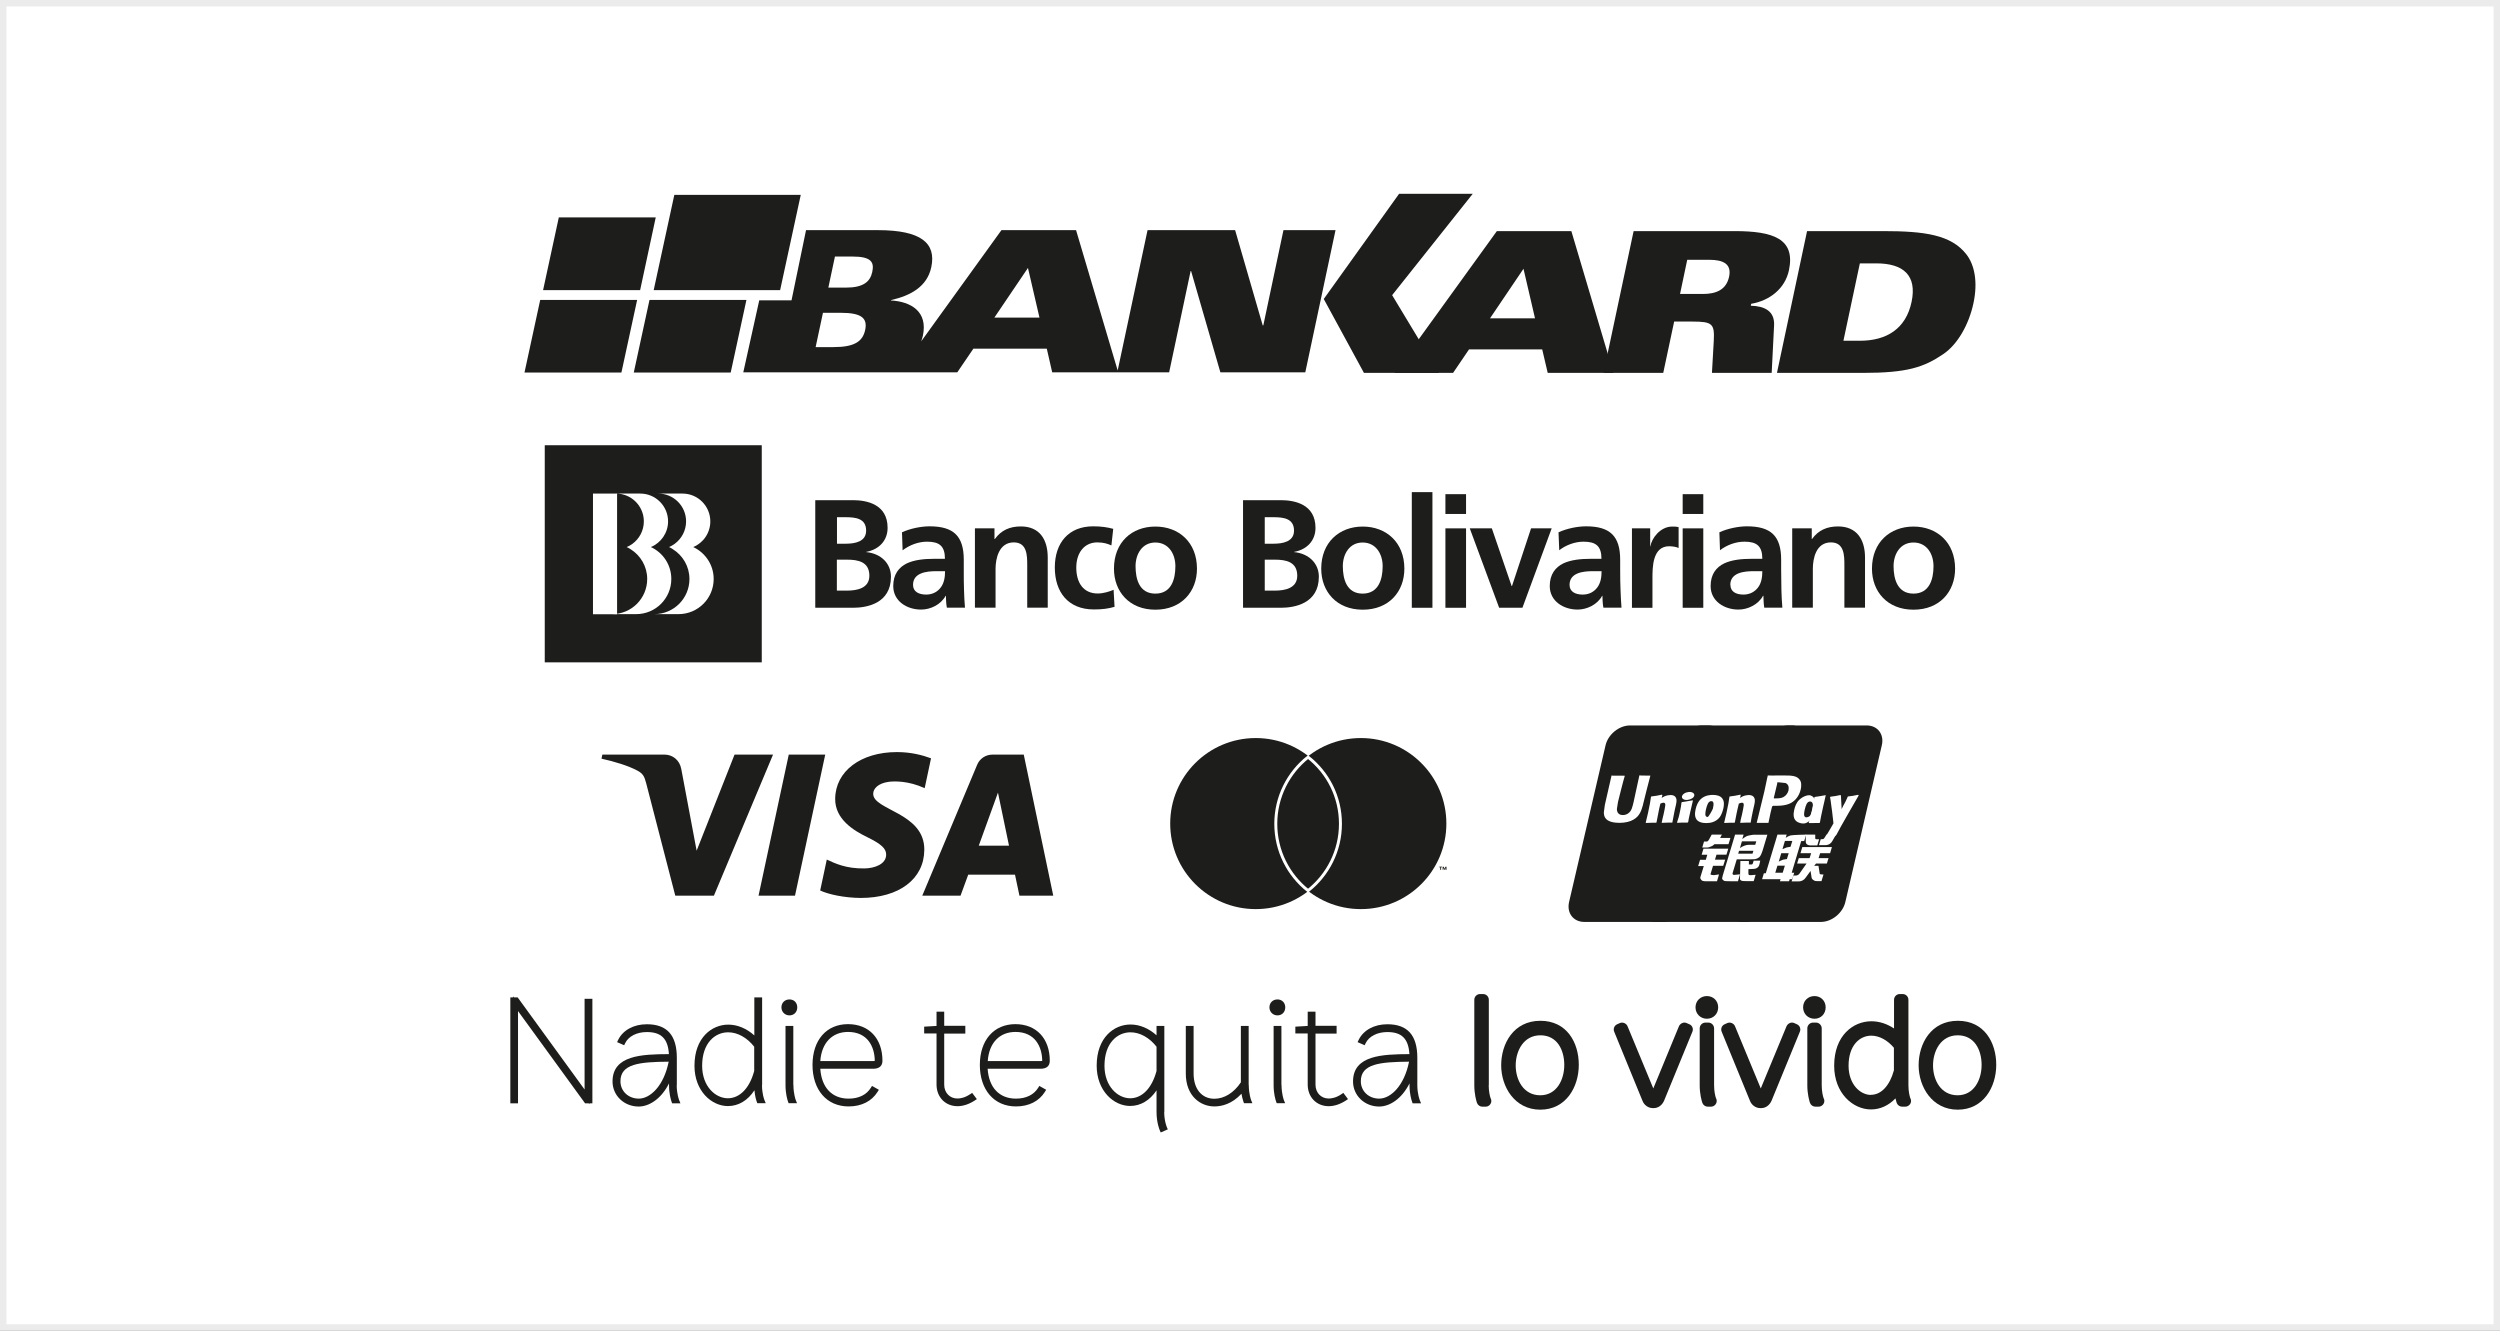
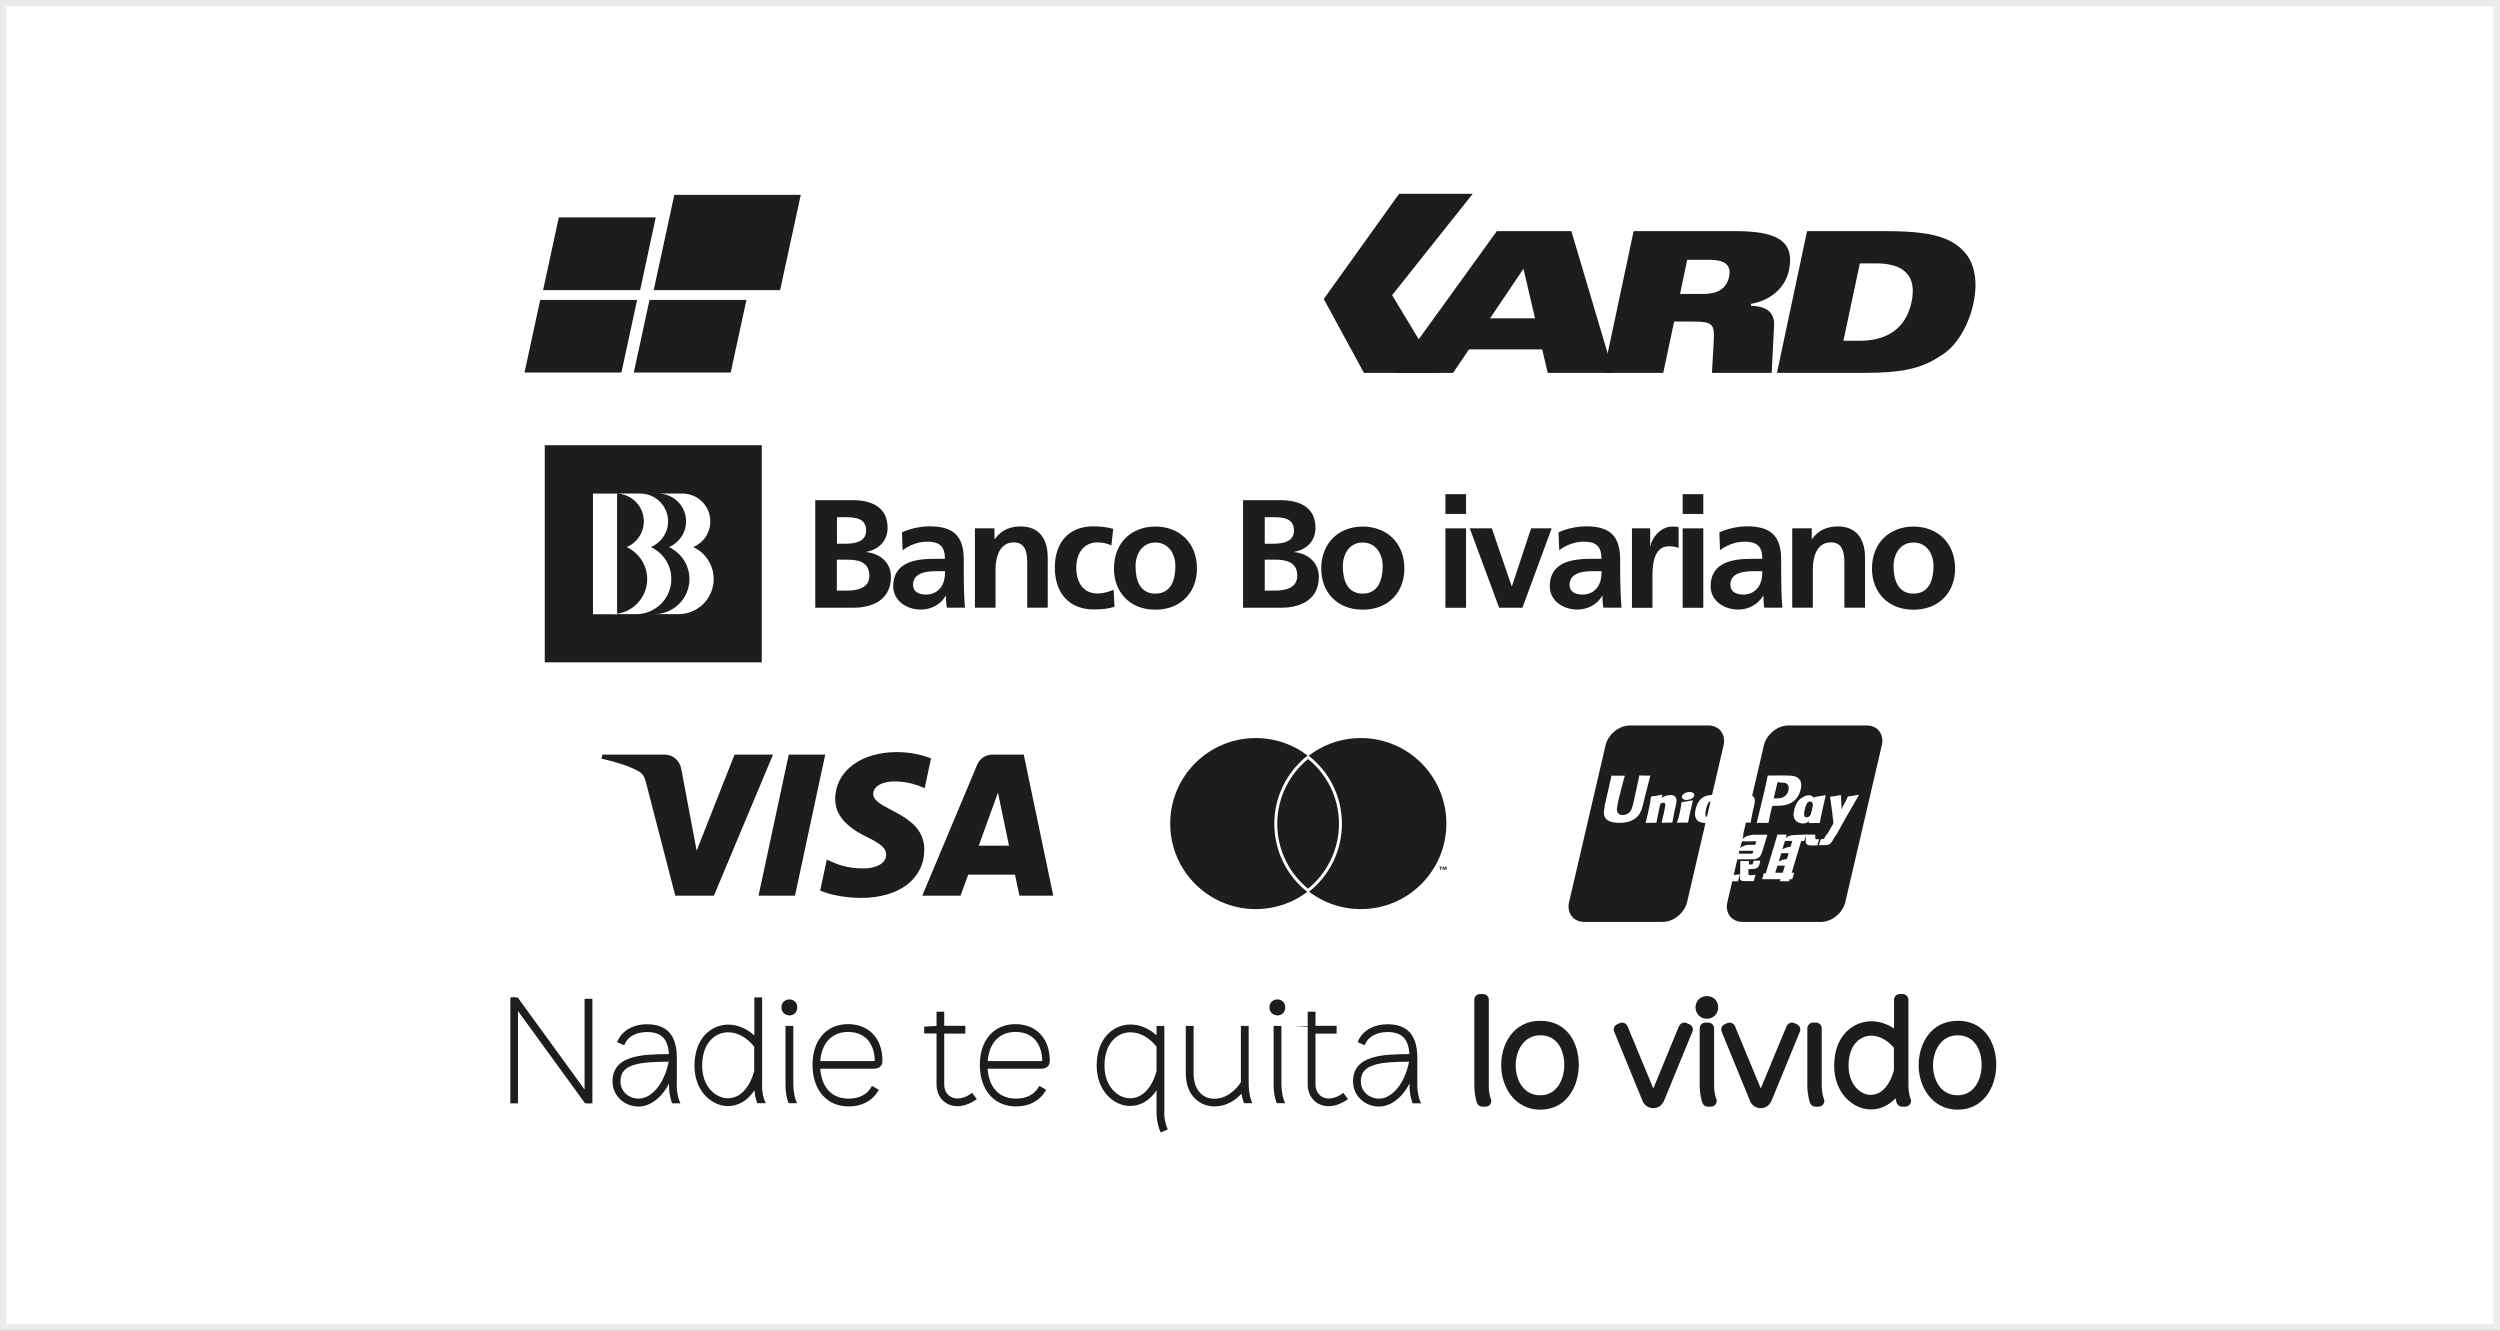
<svg xmlns="http://www.w3.org/2000/svg" width="387" height="206" viewBox="0 0 387 206" fill="none">
  <rect x="0" y="0" width="387" height="206" fill="#808080" stroke="none" />
  <rect x="0.5" y="0.5" width="386" height="205" fill="white" stroke="#EBEBEB" />
  <g clip-path="url(#clip0_588_107564)">
    <path d="M117.92 68.922H84.328V102.532H117.92V68.922Z" fill="#1D1D1B" />
    <path d="M95.525 76.404H91.793V95.085H95.525V76.404Z" fill="white" />
    <path fill-rule="evenodd" clip-rule="evenodd" d="M100.744 84.686C102.304 84.055 103.418 82.495 103.418 80.712C103.418 78.335 101.487 76.404 99.11 76.404H95.359C97.736 76.404 99.667 78.335 99.667 80.712C99.667 82.142 98.961 83.405 97.903 84.185C97.624 84.389 97.327 84.556 97.012 84.686C97.216 84.779 97.42 84.891 97.624 85.02C99.166 85.986 100.187 87.695 100.187 89.626C100.187 92.634 97.754 95.067 94.746 95.067H98.478C101.487 95.067 103.919 92.634 103.919 89.626C103.919 87.434 102.638 85.559 100.763 84.686" fill="white" />
    <path fill-rule="evenodd" clip-rule="evenodd" d="M107.302 84.686C108.861 84.055 109.957 82.495 109.957 80.712C109.957 78.335 108.026 76.404 105.649 76.404H101.898C104.275 76.404 106.206 78.335 106.206 80.712C106.206 82.142 105.5 83.405 104.442 84.185C104.163 84.389 103.866 84.556 103.569 84.686C103.773 84.779 103.978 84.891 104.163 85.02C105.705 85.986 106.726 87.695 106.726 89.626C106.726 92.634 104.293 95.067 101.285 95.067H105.036C108.044 95.067 110.477 92.634 110.477 89.626C110.477 87.434 109.177 85.559 107.32 84.686" fill="white" />
    <path d="M129.546 86.636H131.124C132.814 86.636 134.578 86.952 134.578 89.124C134.578 91.056 132.684 91.427 131.124 91.427H129.546V86.618V86.636ZM129.546 80.063H130.845C132.387 80.063 134.077 80.211 134.077 82.142C134.077 83.869 132.331 84.166 130.92 84.166H129.564V80.063M126.203 94.082H132.034C134.151 94.082 137.92 93.451 137.92 89.273C137.92 87.212 136.379 85.689 134.095 85.466V85.429C136.063 85.076 137.4 83.684 137.4 81.715C137.4 78.057 134.188 77.426 132.034 77.426H126.203V94.082Z" fill="#1D1D1B" />
    <path d="M141.337 90.537C141.337 88.642 143.473 88.419 144.903 88.419H146.295C146.295 89.367 146.147 90.258 145.627 90.945C145.126 91.614 144.346 92.041 143.38 92.041C142.229 92.041 141.337 91.595 141.337 90.537ZM139.722 85.189C140.799 84.371 142.154 83.852 143.51 83.852C145.404 83.852 146.277 84.52 146.277 86.507H144.513C143.176 86.507 141.597 86.637 140.372 87.213C139.165 87.807 138.273 88.884 138.273 90.722C138.273 93.062 140.39 94.362 142.582 94.362C144.049 94.362 145.645 93.6 146.388 92.226H146.425C146.444 92.598 146.444 93.415 146.574 94.065H149.378C149.304 93.118 149.248 92.245 149.229 91.316C149.192 90.406 149.192 89.478 149.192 88.234V86.656C149.192 83.016 147.651 81.475 143.9 81.475C142.544 81.475 140.855 81.827 139.629 82.403L139.722 85.151V85.189Z" fill="#1D1D1B" />
    <path d="M150.918 81.789H153.945V83.442H154C155.003 82.049 156.359 81.492 158.03 81.492C160.945 81.492 162.19 83.535 162.19 86.302V94.064H159.014V87.49C159.014 85.986 158.996 83.962 156.934 83.962C154.632 83.962 154.112 86.469 154.112 88.066V94.064H150.918V81.771V81.789Z" fill="#1D1D1B" />
    <path d="M172.031 84.427C171.456 84.167 170.843 83.963 169.859 83.963C167.872 83.963 166.609 85.541 166.609 87.862C166.609 90.184 167.686 91.873 169.933 91.873C170.843 91.873 171.846 91.539 172.384 91.298L172.533 93.935C171.604 94.213 170.657 94.343 169.339 94.343C165.309 94.343 163.285 91.614 163.285 87.844C163.285 84.074 165.383 81.475 169.227 81.475C170.509 81.475 171.437 81.623 172.328 81.865L172.05 84.39L172.031 84.427Z" fill="#1D1D1B" />
    <path d="M175.784 87.64C175.784 85.801 176.787 83.981 178.848 83.981C180.909 83.981 181.949 85.764 181.949 87.64C181.949 89.701 181.318 91.892 178.848 91.892C176.378 91.892 175.784 89.682 175.784 87.64ZM172.441 88.03C172.441 91.558 174.8 94.38 178.848 94.38C182.896 94.38 185.291 91.576 185.291 88.03C185.291 83.963 182.506 81.512 178.848 81.512C175.19 81.512 172.441 83.963 172.441 88.03Z" fill="#1D1D1B" />
    <path d="M195.783 86.636H197.361C199.033 86.636 200.815 86.952 200.815 89.124C200.815 91.056 198.921 91.427 197.361 91.427H195.783V86.618V86.636ZM195.783 80.063H197.083C198.605 80.063 200.314 80.211 200.314 82.142C200.314 83.869 198.55 84.166 197.138 84.166H195.783V80.063ZM192.44 94.082H198.271C200.37 94.082 204.158 93.451 204.158 89.273C204.158 87.212 202.616 85.689 200.332 85.466V85.429C202.319 85.076 203.638 83.684 203.638 81.715C203.638 78.057 200.425 77.426 198.253 77.426H192.422V94.082H192.44Z" fill="#1D1D1B" />
    <path d="M207.87 87.64C207.87 85.801 208.873 83.981 210.934 83.981C212.995 83.981 214.035 85.764 214.035 87.64C214.035 89.701 213.385 91.892 210.934 91.892C208.483 91.892 207.87 89.682 207.87 87.64ZM204.527 88.03C204.527 91.558 206.886 94.38 210.952 94.38C215.019 94.38 217.396 91.576 217.396 88.03C217.396 83.963 214.592 81.512 210.952 81.512C207.313 81.512 204.527 83.963 204.527 88.03Z" fill="#1D1D1B" />
-     <path d="M221.741 76.182H218.547V94.082H221.741V76.182Z" fill="#1D1D1B" />
    <path d="M223.75 81.79H226.944V94.083H223.75V81.79ZM223.75 76.498H226.944V79.562H223.75V76.498Z" fill="#1D1D1B" />
    <path d="M227.52 81.789H230.936L234 90.721H234.056L237.008 81.789H240.202L235.671 94.082H232.069L227.52 81.789Z" fill="#1D1D1B" />
    <path d="M242.966 90.537C242.966 88.642 245.102 88.419 246.532 88.419H247.924C247.924 89.367 247.776 90.258 247.256 90.945C246.754 91.614 245.993 92.041 245.009 92.041C243.858 92.041 242.966 91.595 242.966 90.537ZM241.351 85.189C242.409 84.371 243.783 83.852 245.139 83.852C247.033 83.852 247.906 84.52 247.906 86.507H246.142C244.805 86.507 243.226 86.637 242.001 87.213C240.794 87.807 239.902 88.884 239.902 90.722C239.902 93.062 242.019 94.362 244.21 94.362C245.659 94.362 247.274 93.6 248.017 92.226H248.054C248.073 92.598 248.073 93.415 248.203 94.065H251.007C250.933 93.118 250.895 92.245 250.858 91.316C250.821 90.406 250.803 89.478 250.803 88.234V86.656C250.803 83.016 249.261 81.475 245.529 81.475C244.173 81.475 242.502 81.827 241.258 82.403L241.369 85.151L241.351 85.189Z" fill="#1D1D1B" />
    <path d="M252.625 81.79H255.448V84.576H255.485C255.633 83.424 256.952 81.512 258.864 81.512C259.161 81.512 259.514 81.512 259.848 81.605V84.836C259.551 84.668 258.976 84.576 258.4 84.557C255.8 84.557 255.8 87.807 255.8 89.571V94.083H252.625V81.79Z" fill="#1D1D1B" />
    <path d="M260.477 81.79H263.67V94.083H260.477V81.79ZM260.477 76.498H263.67V79.562H260.477V76.498Z" fill="#1D1D1B" />
    <path d="M267.85 90.537C267.85 88.642 269.986 88.419 271.415 88.419H272.808C272.808 89.367 272.66 90.258 272.14 90.945C271.638 91.614 270.858 92.041 269.893 92.041C268.741 92.041 267.869 91.595 267.869 90.537M266.235 85.189C267.312 84.371 268.667 83.852 270.041 83.852C271.935 83.852 272.808 84.52 272.808 86.507H271.044C269.707 86.507 268.129 86.637 266.903 87.213C265.677 87.807 264.805 88.884 264.805 90.722C264.805 93.062 266.922 94.362 269.113 94.362C270.561 94.362 272.177 93.6 272.919 92.226H272.975C272.994 92.598 272.994 93.415 273.105 94.065H275.909C275.835 93.118 275.779 92.245 275.761 91.316C275.742 90.406 275.723 89.478 275.723 88.234V86.656C275.723 83.016 274.182 81.475 270.431 81.475C269.076 81.475 267.404 81.827 266.16 82.403L266.253 85.151L266.235 85.189Z" fill="#1D1D1B" />
    <path d="M277.434 81.789H280.46V83.442H280.498C281.5 82.049 282.856 81.492 284.527 81.492C287.442 81.492 288.705 83.535 288.705 86.302V94.064H285.511V87.49C285.511 85.986 285.493 83.962 283.431 83.962C281.11 83.962 280.628 86.469 280.628 88.066V94.064H277.434V81.771V81.789Z" fill="#1D1D1B" />
    <path d="M293.124 87.64C293.124 85.801 294.126 83.981 296.206 83.981C298.286 83.981 299.307 85.764 299.307 87.64C299.307 89.701 298.657 91.892 296.206 91.892C293.755 91.892 293.124 89.682 293.124 87.64ZM289.781 88.03C289.781 91.558 292.14 94.38 296.206 94.38C300.273 94.38 302.65 91.576 302.65 88.03C302.65 83.963 299.846 81.512 296.206 81.512C292.567 81.512 289.781 83.963 289.781 88.03Z" fill="#1D1D1B" />
-     <path d="M198.68 35.627L195.561 50.371H195.468L191.197 35.627H177.641L173.017 57.353L166.574 35.627H155.024L142.601 52.841C142.694 52.544 142.805 52.265 142.861 51.968C143.659 48.198 141.004 46.694 137.921 46.509V46.453C140.985 45.766 143.529 44.355 144.161 41.365C144.959 37.632 142.582 35.627 135.897 35.627H124.774L122.527 46.49H117.532L115.062 57.632H148.19L150.679 53.974H162.043L162.879 57.632H180.984L184.308 41.959H184.382L188.913 57.632H202.06L206.739 35.627H198.68ZM133.929 51.077C133.539 52.897 132.221 53.732 129.008 53.732H126.26L127.393 48.421H130.141C133.353 48.421 134.319 49.238 133.929 51.077ZM135.025 42.108C134.709 43.593 133.65 44.522 130.976 44.522H128.228L129.249 39.712H131.979C134.857 39.712 135.359 40.566 135.025 42.108ZM153.928 49.164L159.128 41.476L160.91 49.164H153.947H153.928Z" fill="#1D1D1B" />
    <path d="M84.07 44.911H99.093L101.507 33.658H86.503L84.07 44.911Z" fill="#1D1D1B" />
    <path fill-rule="evenodd" clip-rule="evenodd" d="M83.624 46.434L81.191 57.668H96.195L98.628 46.434H83.624Z" fill="#1D1D1B" />
    <path d="M113.113 57.668L115.546 46.434H100.542L98.109 57.668H113.113Z" fill="#1D1D1B" />
    <path fill-rule="evenodd" clip-rule="evenodd" d="M101.191 44.912H120.764L123.957 30.168H104.385L101.191 44.912Z" fill="#1D1D1B" />
    <path fill-rule="evenodd" clip-rule="evenodd" d="M227.981 30H216.58L204.918 46.285L211.139 57.724H222.763L215.503 45.691L227.981 30Z" fill="#1D1D1B" />
    <path fill-rule="evenodd" clip-rule="evenodd" d="M230.655 49.275L235.836 41.606L237.619 49.275H230.655ZM215.874 57.724H224.936L227.406 54.085H238.733L239.587 57.724H249.763L243.245 35.775H231.714L215.855 57.724H215.874Z" fill="#1D1D1B" />
    <path fill-rule="evenodd" clip-rule="evenodd" d="M261.184 40.214H264.564C266.811 40.214 268.073 40.882 267.665 42.832C267.219 44.911 265.585 45.506 263.598 45.506H260.07L261.184 40.214ZM248.223 57.724H257.47L259.16 49.777H261.964C265.121 49.777 265.436 50.13 265.288 52.841L265.009 57.724H274.257L274.628 50.371C274.74 48.143 273.143 47.381 271.026 47.325L271.082 47.028C273.923 46.546 276.318 44.707 276.931 41.829C277.952 36.964 274.517 35.775 268.519 35.775H252.884L248.223 57.724Z" fill="#1D1D1B" />
    <path fill-rule="evenodd" clip-rule="evenodd" d="M287.905 40.77H290.449C294.664 40.77 296.781 42.646 295.908 46.75C295.035 50.854 292.101 52.748 287.905 52.748H285.361L287.905 40.77ZM275.055 57.724H288.406C295.184 57.724 297.802 56.87 300.829 54.809C303.076 53.286 304.803 50.167 305.49 46.936C306.195 43.649 305.657 41.012 304.413 39.396C302.055 36.351 297.969 35.775 291.507 35.775H279.734L275.073 57.724H275.055Z" fill="#1D1D1B" />
    <path d="M90.494 168.657L80.133 154.396H79.576L79.446 154.229V154.396H79V170.792H80.188V156.513L90.569 170.792H91.126L91.237 170.941V170.792H91.701V154.618H90.494V168.657Z" fill="#1D1D1B" />
    <path d="M104.773 167.969V163.754C104.773 160.244 103.251 158.555 100.131 158.555C98.088 158.555 96.436 159.465 95.693 160.969L95.526 161.322L96.621 161.804L96.77 161.489C97.29 160.412 98.59 159.762 100.131 159.762C102.359 159.762 103.399 160.783 103.548 163.178C99.37 163.197 94.82 163.346 94.82 167.412C94.82 169.585 96.603 171.293 98.868 171.293C100.428 171.293 102.322 170.179 103.566 167.709V167.988C103.566 169.325 103.845 170.216 103.956 170.55L104.049 170.792H105.331L105.126 170.291C105.126 170.291 104.755 169.343 104.755 167.988M103.511 164.348C102.768 168.099 100.651 170.068 98.887 170.068C97.272 170.068 96.046 168.916 96.046 167.375C96.046 164.683 98.98 164.385 103.511 164.348Z" fill="#1D1D1B" />
    <path d="M117.977 167.971V154.396H116.77V160.283C115.563 159.206 114.17 158.612 112.74 158.612C110.215 158.612 107.504 160.599 107.504 164.981C107.504 168.881 110.141 171.22 112.685 171.22C114.319 171.22 115.767 170.348 116.789 168.769C116.863 169.661 117.049 170.292 117.141 170.533L117.234 170.775H118.534L118.33 170.273C118.293 170.18 117.958 169.326 117.958 167.971M112.685 170.013C110.716 170.013 108.692 168.138 108.692 164.981C108.692 161.416 110.716 159.8 112.722 159.8C114.17 159.8 115.637 160.617 116.751 162.028V165.78C116.046 168.435 114.523 170.013 112.666 170.013" fill="#1D1D1B" />
    <path d="M122.805 167.971V158.816H121.598V167.971C121.598 169.308 121.876 170.218 121.988 170.534L122.08 170.775H123.38L123.176 170.274C123.176 170.274 122.823 169.327 122.823 167.971" fill="#1D1D1B" />
    <path d="M122.209 154.711C121.485 154.711 120.965 155.231 120.965 155.937C120.965 156.642 121.503 157.181 122.209 157.181C122.915 157.181 123.416 156.661 123.416 155.937C123.416 155.212 122.915 154.711 122.209 154.711Z" fill="#1D1D1B" />
    <path d="M131.274 158.537C127.931 158.537 125.777 161.007 125.777 164.851C125.777 168.695 127.969 171.276 131.367 171.276C133.354 171.276 134.932 170.477 135.842 169.029L136.046 168.695L134.988 168.1L134.802 168.397C134.134 169.474 132.927 170.069 131.367 170.069C128.786 170.069 127.17 168.342 126.984 165.445H135.155C136.102 165.445 136.603 165.018 136.603 164.201C136.603 160.765 134.524 158.537 131.274 158.537ZM131.274 159.744C134.319 159.744 135.396 162.047 135.415 164.219C135.415 164.219 135.359 164.256 135.155 164.256H126.984C127.17 161.471 128.804 159.744 131.274 159.744Z" fill="#1D1D1B" />
    <path d="M150.175 169.381C149.358 169.938 148.652 170.05 148.206 170.05C147.018 170.05 146.164 169.14 146.164 167.914V160.004H149.432V158.797H146.164V156.605H144.975V158.815L143.062 158.927V159.985H144.975V167.896C144.975 169.827 146.331 171.238 148.225 171.238C149.079 171.238 149.989 170.941 150.88 170.365L151.214 170.143L150.49 169.177L150.193 169.381H150.175Z" fill="#1D1D1B" />
    <path d="M157.195 158.537C153.852 158.537 151.68 161.007 151.68 164.851C151.68 168.695 153.871 171.276 157.269 171.276C159.256 171.276 160.834 170.477 161.744 169.029L161.949 168.695L160.89 168.1L160.704 168.397C160.036 169.474 158.829 170.069 157.269 170.069C154.688 170.069 153.072 168.342 152.887 165.445H161.057C162.023 165.445 162.506 165.018 162.506 164.201C162.506 160.765 160.426 158.537 157.176 158.537M157.195 159.744C160.24 159.744 161.317 162.047 161.336 164.219C161.336 164.219 161.28 164.256 161.076 164.256H152.905C153.091 161.471 154.706 159.744 157.195 159.744Z" fill="#1D1D1B" />
    <path d="M180.239 172.149V158.817H179.032V160.265C177.825 159.188 176.432 158.594 175.002 158.594C172.477 158.594 169.766 160.581 169.766 164.963C169.766 168.863 172.402 171.202 174.946 171.202C176.562 171.202 177.992 170.348 179.032 168.788V172.131C179.032 173.802 179.515 174.935 179.533 174.972L179.682 175.306L180.777 174.823L180.629 174.489C180.629 174.489 180.22 173.542 180.22 172.131M174.965 170.014C172.997 170.014 170.973 168.138 170.973 164.982C170.973 161.416 172.997 159.801 175.002 159.801C176.451 159.801 177.918 160.618 179.032 162.029V165.78C178.326 168.436 176.803 170.014 174.946 170.014" fill="#1D1D1B" />
    <path d="M193.293 167.971V158.816H192.086V167.544C191.009 169.16 189.523 170.088 187.982 170.088C186.032 170.088 184.77 168.565 184.77 166.188V158.816H183.562V166.188C183.562 169.679 185.847 171.276 187.982 171.276C189.115 171.276 190.712 170.905 192.179 169.308C192.253 169.735 192.346 170.144 192.476 170.515L192.569 170.775H193.868L193.664 170.274C193.664 170.274 193.311 169.327 193.311 167.971" fill="#1D1D1B" />
    <path d="M197.752 154.711C197.028 154.711 196.508 155.231 196.508 155.937C196.508 156.642 197.046 157.181 197.752 157.181C198.458 157.181 198.959 156.661 198.959 155.937C198.959 155.212 198.439 154.711 197.752 154.711Z" fill="#1D1D1B" />
    <path d="M198.363 167.971V158.816H197.156V167.971C197.156 169.308 197.435 170.218 197.546 170.534L197.639 170.775H198.939L198.735 170.274C198.735 170.274 198.382 169.327 198.382 167.971" fill="#1D1D1B" />
-     <path d="M207.65 169.381C206.833 169.938 206.127 170.05 205.682 170.05C204.493 170.05 203.639 169.14 203.639 167.914V160.004H206.907V158.797H203.639V156.605H202.432V158.815L200.52 158.927V159.985H202.432V167.896C202.432 169.827 203.788 171.238 205.682 171.238C206.536 171.238 207.446 170.941 208.337 170.365L208.671 170.143L207.947 169.177L207.65 169.381Z" fill="#1D1D1B" />
+     <path d="M207.65 169.381C206.833 169.938 206.127 170.05 205.682 170.05C204.493 170.05 203.639 169.14 203.639 167.914V160.004H206.907V158.797H203.639V156.605H202.432V158.815L200.52 158.927H202.432V167.896C202.432 169.827 203.788 171.238 205.682 171.238C206.536 171.238 207.446 170.941 208.337 170.365L208.671 170.143L207.947 169.177L207.65 169.381Z" fill="#1D1D1B" />
    <path d="M219.402 167.969V163.754C219.402 160.244 217.88 158.555 214.76 158.555C212.717 158.555 211.065 159.465 210.322 160.969L210.155 161.322L211.25 161.804L211.399 161.489C211.919 160.412 213.219 159.762 214.76 159.762C216.988 159.762 218.028 160.783 218.177 163.178C213.999 163.197 209.449 163.346 209.449 167.412C209.449 169.585 211.232 171.293 213.497 171.293C215.057 171.293 216.951 170.179 218.195 167.709V167.988C218.195 169.325 218.474 170.216 218.585 170.55L218.678 170.792H219.978L219.774 170.291C219.774 170.291 219.402 169.343 219.402 167.988M218.121 164.348C217.378 168.099 215.261 170.068 213.497 170.068C211.882 170.068 210.656 168.916 210.656 167.375C210.656 164.683 213.59 164.385 218.121 164.348Z" fill="#1D1D1B" />
    <path d="M230.47 167.971V154.768C230.47 154.267 230.061 153.877 229.578 153.877H229.114C228.631 153.877 228.223 154.267 228.223 154.768V167.971C228.223 169.382 228.52 170.367 228.631 170.719C228.761 171.072 229.095 171.314 229.467 171.314H229.968C230.47 171.314 230.86 170.905 230.86 170.422C230.86 170.255 230.804 170.088 230.73 169.958C230.637 169.679 230.451 168.974 230.451 167.99" fill="#1D1D1B" />
    <path d="M238.455 158.018C234.277 158.018 232.383 161.583 232.383 164.907C232.383 168.231 234.463 171.777 238.436 171.777C242.41 171.777 244.397 168.286 244.397 164.833C244.397 161.379 242.54 158.018 238.455 158.018ZM238.436 169.549C235.818 169.549 234.63 167.154 234.63 164.925C234.63 162.697 235.837 160.264 238.455 160.264C241.073 160.264 242.15 162.567 242.15 164.851C242.15 167.135 240.98 169.549 238.436 169.549Z" fill="#1D1D1B" />
    <path d="M261.501 158.555L261.093 158.37C260.87 158.277 260.629 158.258 260.406 158.37C260.183 158.463 260.016 158.63 259.905 158.853L255.931 168.49L251.938 158.853C251.845 158.63 251.66 158.463 251.437 158.37C251.214 158.277 250.954 158.277 250.75 158.37L250.341 158.555C249.896 158.741 249.691 159.261 249.877 159.707L254.241 170.366C254.501 171.071 255.151 171.535 255.856 171.535H256.005C256.673 171.535 257.286 171.108 257.602 170.384L261.984 159.707C262.17 159.261 261.966 158.741 261.52 158.555" fill="#1D1D1B" />
    <path d="M265.342 167.97V159.186C265.342 158.703 264.933 158.295 264.45 158.295H264.005C263.522 158.295 263.113 158.703 263.113 159.186V167.97C263.113 169.381 263.41 170.365 263.522 170.718C263.652 171.071 263.986 171.312 264.357 171.312H264.859C265.342 171.312 265.75 170.904 265.75 170.421C265.75 170.254 265.694 170.086 265.62 169.956C265.527 169.678 265.342 168.972 265.342 167.988" fill="#1D1D1B" />
    <path d="M264.229 154.191C263.226 154.191 262.465 154.934 262.465 155.937C262.465 156.94 263.226 157.701 264.229 157.701C265.232 157.701 265.974 156.94 265.974 155.937C265.974 154.934 265.232 154.191 264.229 154.191Z" fill="#1D1D1B" />
    <path d="M278.157 158.555L277.748 158.37C277.525 158.277 277.284 158.258 277.061 158.37C276.838 158.463 276.671 158.63 276.56 158.853L272.567 168.49L268.575 158.853C268.482 158.63 268.296 158.463 268.074 158.37C267.851 158.277 267.591 158.277 267.387 158.37L266.978 158.555C266.532 158.741 266.328 159.261 266.514 159.707L270.878 170.366C271.138 171.071 271.787 171.535 272.493 171.535H272.642C273.31 171.535 273.923 171.108 274.239 170.384L278.621 159.707C278.807 159.261 278.602 158.741 278.157 158.555Z" fill="#1D1D1B" />
    <path d="M282.002 167.97V159.186C282.002 158.703 281.593 158.295 281.11 158.295H280.665C280.182 158.295 279.773 158.703 279.773 159.186V167.97C279.773 169.381 280.071 170.365 280.182 170.718C280.312 171.071 280.646 171.312 281.018 171.312H281.519C282.002 171.312 282.41 170.904 282.41 170.421C282.41 170.254 282.355 170.086 282.28 169.956C282.187 169.678 282.002 168.972 282.002 167.988" fill="#1D1D1B" />
-     <path d="M280.885 154.191C279.882 154.191 279.121 154.934 279.121 155.937C279.121 156.94 279.882 157.701 280.885 157.701C281.888 157.701 282.612 156.94 282.612 155.937C282.612 154.934 281.869 154.191 280.885 154.191Z" fill="#1D1D1B" />
    <path d="M295.424 167.971V154.768C295.424 154.267 295.016 153.877 294.533 153.877H294.087C293.586 153.877 293.196 154.285 293.196 154.768V159.206C292.1 158.482 290.912 158.092 289.686 158.092C286.919 158.092 283.93 160.246 283.93 164.981C283.93 169.215 286.827 171.741 289.63 171.741C291.06 171.741 292.36 171.128 293.419 170.032C293.493 170.348 293.567 170.571 293.604 170.719C293.734 171.072 294.069 171.314 294.44 171.314H294.923C295.406 171.314 295.833 170.924 295.833 170.422C295.833 170.255 295.777 170.088 295.703 169.958C295.61 169.679 295.424 168.974 295.424 167.99M289.63 169.494C287.922 169.494 286.158 167.804 286.158 164.981C286.158 161.769 287.922 160.321 289.668 160.321C290.912 160.321 292.174 161.008 293.177 162.196V165.687C292.527 168.064 291.209 169.475 289.63 169.475" fill="#1D1D1B" />
    <path d="M303.076 158.018C298.898 158.018 297.004 161.583 297.004 164.907C297.004 168.231 299.084 171.777 303.058 171.777C307.031 171.777 309.018 168.286 309.018 164.833C309.018 161.379 307.161 158.018 303.076 158.018ZM303.039 169.549C300.421 169.549 299.232 167.154 299.232 164.925C299.232 162.697 300.439 160.264 303.058 160.264C305.676 160.264 306.753 162.567 306.753 164.851C306.753 167.135 305.583 169.549 303.039 169.549Z" fill="#1D1D1B" />
    <path d="M119.667 116.812L110.513 138.649H104.533L100.021 121.213C99.743 120.136 99.501 119.746 98.684 119.3C97.329 118.557 95.082 117.87 93.113 117.443L93.243 116.812H102.862C104.088 116.812 105.202 117.629 105.462 119.04L107.839 131.686L113.707 116.812H119.649H119.667ZM143.083 131.519C143.102 125.762 135.117 125.428 135.173 122.865C135.173 122.086 135.934 121.25 137.568 121.027C138.385 120.916 140.614 120.841 143.139 122.011L144.123 117.387C142.768 116.886 141.022 116.422 138.831 116.422C133.242 116.422 129.324 119.393 129.286 123.645C129.249 126.784 132.09 128.548 134.244 129.588C136.436 130.665 137.178 131.352 137.178 132.299C137.178 133.766 135.414 134.416 133.799 134.434C130.958 134.471 129.305 133.673 127.987 133.06L126.965 137.851C128.284 138.464 130.716 138.984 133.242 139.002C139.184 139.002 143.065 136.068 143.083 131.537M157.827 138.649H163.045L158.477 116.812H153.649C152.572 116.812 151.644 117.443 151.254 118.409L142.768 138.649H148.691L149.88 135.4H157.122L157.809 138.649H157.827ZM151.514 130.906L154.485 122.698L156.193 130.906H151.514ZM127.745 116.812L123.066 138.649H117.421L122.1 116.812H127.745Z" fill="#1D1D1B" />
    <path d="M288.983 112.299H252.328C250.638 112.299 248.929 113.673 248.539 115.381L242.894 139.633C242.504 141.323 243.544 142.715 245.253 142.715H281.89C283.598 142.715 285.288 141.341 285.678 139.633L291.323 115.381C291.713 113.692 290.673 112.299 288.983 112.299Z" fill="white" />
    <path d="M288.983 112.299H252.328C250.638 112.299 248.929 113.673 248.539 115.381L242.894 139.633C242.504 141.323 243.544 142.715 245.253 142.715H281.89C283.598 142.715 285.288 141.341 285.678 139.633L291.323 115.381C291.713 113.692 290.673 112.299 288.983 112.299Z" stroke="white" stroke-width="1.78" />
    <path d="M252.327 112.299H264.452C266.142 112.299 267.201 113.673 266.811 115.381L261.166 139.633C260.757 141.323 259.067 142.715 257.377 142.715H245.252C243.562 142.715 242.503 141.341 242.893 139.633L248.538 115.381C248.928 113.692 250.618 112.299 252.327 112.299Z" fill="#1D1D1B" />
-     <path d="M263.448 112.299H277.393C279.083 112.299 278.322 113.673 277.932 115.381L272.287 139.633C271.897 141.323 272.008 142.715 270.318 142.715H256.373C254.683 142.715 253.625 141.341 254.033 139.633L259.678 115.381C260.087 113.692 261.776 112.299 263.466 112.299" fill="#1D1D1B" />
    <path d="M276.837 112.299H288.963C290.653 112.299 291.711 113.673 291.303 115.381L285.658 139.633C285.268 141.323 283.578 142.715 281.87 142.715H269.744C268.054 142.715 266.996 141.341 267.404 139.633L273.049 115.381C273.439 113.692 275.148 112.299 276.837 112.299Z" fill="#1D1D1B" />
    <path fill-rule="evenodd" clip-rule="evenodd" d="M274.812 135.102H275.963L276.298 134.007H275.146L274.812 135.102ZM275.741 132.076L275.351 133.375C275.351 133.375 275.778 133.153 276.019 133.078C276.242 133.023 276.613 132.985 276.613 132.985L276.892 132.076H275.759H275.741ZM276.298 130.2L275.926 131.444C275.926 131.444 276.353 131.258 276.576 131.184C276.818 131.128 277.17 131.091 277.17 131.091L277.449 130.181H276.316L276.298 130.2ZM278.823 130.2L277.356 135.102H277.746L277.43 136.105H277.04L276.948 136.421H275.536L275.629 136.105H272.77L273.048 135.177H273.345L274.849 130.2L275.146 129.197H276.576L276.428 129.699C276.428 129.699 276.818 129.42 277.17 129.327C277.523 129.234 279.603 129.197 279.603 129.197L279.287 130.2H278.805H278.823Z" fill="white" />
    <path d="M279.477 129.197H280.999V129.773C280.999 129.866 281.092 129.921 281.278 129.921H281.593L281.315 130.869H280.498C279.774 130.924 279.514 130.609 279.532 130.274V129.216L279.477 129.197Z" fill="white" />
-     <path d="M279.661 133.673H278.194L278.454 132.837H280.125L280.367 132.076H278.714L278.993 131.129H283.579L283.301 132.076H281.759L281.518 132.837H283.059L282.799 133.673H281.128L280.831 134.026H281.499L281.667 135.084C281.667 135.196 281.685 135.251 281.722 135.307C281.759 135.344 281.964 135.363 282.075 135.363H282.279L281.964 136.403H281.444C281.444 136.403 281.239 136.403 281.091 136.384C280.924 136.384 280.812 136.273 280.719 136.235C280.627 136.18 280.478 136.068 280.441 135.883L280.274 134.824L279.512 135.864C279.271 136.198 278.955 136.44 278.398 136.44H277.34L277.618 135.53H278.027C278.138 135.53 278.25 135.493 278.324 135.437C278.398 135.4 278.473 135.363 278.547 135.251L279.642 133.691L279.661 133.673Z" fill="white" />
    <path d="M263.673 131.369H267.536L267.257 132.298H265.716L265.475 133.078H267.053L266.756 134.025H265.178L264.788 135.306C264.751 135.436 265.159 135.473 265.308 135.473L266.106 135.362L265.79 136.42H264.008C263.859 136.42 263.766 136.401 263.599 136.364C263.451 136.327 263.395 136.253 263.321 136.16C263.265 136.049 263.154 135.974 263.228 135.752L263.748 134.062H262.875L263.172 133.096H264.063L264.286 132.316H263.414L263.692 131.388L263.673 131.369Z" fill="white" />
    <path d="M266.289 129.717H267.868L267.571 130.683H265.398L265.157 130.887C265.064 130.98 265.027 130.943 264.897 131.017C264.767 131.073 264.507 131.203 264.191 131.203H263.504L263.782 130.274H263.987C264.154 130.274 264.284 130.274 264.34 130.219C264.414 130.181 264.488 130.07 264.581 129.921L264.971 129.197H266.549L266.271 129.717H266.289Z" fill="white" />
    <path fill-rule="evenodd" clip-rule="evenodd" d="M269.316 131.314C269.316 131.314 269.743 130.924 270.486 130.794C270.653 130.757 271.711 130.776 271.711 130.776L271.878 130.237H269.65L269.334 131.314H269.316ZM271.414 131.704H269.204L269.074 132.15H270.987C271.21 132.131 271.265 132.15 271.284 132.15L271.433 131.704H271.414ZM268.554 129.197H269.91L269.706 129.884C269.706 129.884 270.133 129.55 270.43 129.42C270.727 129.309 271.414 129.216 271.414 129.216H273.587L272.844 131.686C272.714 132.113 272.565 132.391 272.491 132.503C272.417 132.633 272.305 132.744 272.12 132.837C271.934 132.93 271.767 132.985 271.618 133.004C271.47 133.004 271.247 133.004 270.95 133.023H268.851L268.257 134.991C268.201 135.195 268.164 135.288 268.22 135.325C268.257 135.381 268.313 135.437 268.424 135.437L269.353 135.344L269.037 136.421H267.997C267.663 136.421 267.422 136.421 267.254 136.402C267.106 136.402 266.939 136.402 266.827 136.309C266.735 136.216 266.586 136.124 266.586 135.994C266.586 135.882 266.642 135.715 266.697 135.474L268.591 129.197H268.554Z" fill="white" />
    <path d="M272.492 133.209L272.362 133.803C272.306 133.989 272.269 134.119 272.12 134.249C271.972 134.379 271.786 134.509 271.396 134.509L270.653 134.546V135.214C270.653 135.4 270.691 135.382 270.728 135.419C270.765 135.456 270.783 135.456 270.821 135.474H271.062L271.768 135.419L271.471 136.403H270.635C270.059 136.403 269.632 136.403 269.502 136.291C269.354 136.199 269.335 136.087 269.354 135.902L269.409 133.283H270.728V133.822H271.025C271.136 133.822 271.211 133.822 271.248 133.785C271.285 133.747 271.322 133.71 271.341 133.655L271.471 133.228H272.51L272.492 133.209Z" fill="white" />
    <path d="M253.774 120.042C253.718 120.265 252.883 124.146 252.883 124.146C252.697 124.926 252.567 125.501 252.121 125.854C251.861 126.058 251.564 126.17 251.23 126.17C250.673 126.17 250.357 125.891 250.301 125.371V125.186L250.469 124.127C250.469 124.127 251.341 120.599 251.508 120.135C251.508 120.098 251.508 120.098 251.508 120.079C249.781 120.079 249.484 120.079 249.466 120.042C249.466 120.079 249.41 120.302 249.41 120.302L248.5 124.294L248.426 124.629L248.277 125.743C248.277 126.077 248.333 126.337 248.463 126.56C248.872 127.284 250.041 127.377 250.71 127.377C251.564 127.377 252.363 127.191 252.901 126.857C253.848 126.3 254.09 125.427 254.312 124.666L254.405 124.276C254.405 124.276 255.315 120.599 255.464 120.116C255.464 120.079 255.464 120.079 255.464 120.061C254.22 120.061 253.848 120.061 253.737 120.023" fill="white" />
    <path d="M258.806 127.34C258.193 127.34 257.989 127.34 257.265 127.377L257.228 127.322C257.302 127.062 257.358 126.783 257.413 126.505L257.506 126.133C257.636 125.558 257.766 124.889 257.785 124.685C257.785 124.574 257.84 124.258 257.488 124.258C257.339 124.258 257.19 124.332 257.023 124.406C256.93 124.722 256.763 125.576 256.689 125.966C256.522 126.802 256.503 126.895 256.429 127.303L256.373 127.359C255.742 127.359 255.519 127.359 254.795 127.396L254.758 127.34C254.888 126.839 254.999 126.356 255.111 125.855C255.408 124.518 255.482 123.998 255.575 123.329L255.631 123.292C256.336 123.199 256.503 123.181 257.265 123.014L257.339 123.088L257.228 123.515C257.358 123.441 257.488 123.366 257.617 123.292C257.97 123.125 258.379 123.069 258.602 123.069C258.936 123.069 259.307 123.162 259.456 123.552C259.604 123.886 259.512 124.314 259.307 125.149L259.214 125.576C259.029 126.505 258.992 126.672 258.88 127.322L258.806 127.377V127.34Z" fill="white" />
    <path d="M261.277 127.341C260.905 127.341 260.664 127.341 260.441 127.341C260.218 127.341 259.995 127.341 259.643 127.378V127.341L259.605 127.322C259.698 126.969 259.754 126.839 259.791 126.709C259.847 126.579 259.884 126.449 259.958 126.096C260.07 125.632 260.125 125.298 260.181 125.019C260.237 124.741 260.255 124.5 260.293 124.221H260.33L260.348 124.165C260.72 124.11 260.942 124.091 261.184 124.035C261.425 123.998 261.667 123.961 262.038 123.887V123.924L262.057 123.961C261.982 124.24 261.908 124.537 261.852 124.834C261.778 125.131 261.722 125.409 261.648 125.707C261.518 126.319 261.462 126.542 261.425 126.709C261.388 126.858 261.388 126.951 261.332 127.266H261.295L261.258 127.322L261.277 127.341Z" fill="white" />
    <path d="M265.156 125.168C265.119 125.316 264.506 126.468 264.339 126.468C264.284 126.468 263.986 126.468 263.986 126.022C263.986 125.799 264.024 125.576 264.079 125.316C264.246 124.611 264.432 124.016 264.915 124.016C265.305 124.016 265.323 124.462 265.156 125.168ZM266.753 125.242C266.976 124.295 266.809 123.868 266.605 123.589C266.289 123.181 265.732 123.051 265.138 123.051C264.785 123.051 263.949 123.088 263.299 123.682C262.835 124.109 262.612 124.703 262.482 125.261C262.352 125.836 262.204 126.876 263.151 127.247C263.448 127.377 263.856 127.415 264.135 127.415C264.822 127.415 265.546 127.229 266.085 126.653C266.512 126.189 266.679 125.502 266.753 125.223" fill="white" />
    <path d="M281.667 127.396C280.925 127.396 280.72 127.396 280.033 127.415L279.996 127.359C280.182 126.653 280.367 125.966 280.535 125.242C280.757 124.332 280.795 123.942 280.869 123.404L280.925 123.366C281.667 123.255 281.853 123.236 282.614 123.088V123.144C282.503 123.719 282.354 124.295 282.224 124.871C281.946 126.078 281.834 126.69 281.723 127.322L281.667 127.377V127.396Z" fill="white" />
    <path d="M280.571 125.26C280.533 125.408 280.403 126.003 280.218 126.244C280.088 126.43 279.791 126.523 279.623 126.523C279.568 126.523 279.289 126.523 279.271 126.077C279.271 125.854 279.308 125.631 279.364 125.371C279.531 124.666 279.716 124.071 280.199 124.071C280.589 124.071 280.738 124.499 280.571 125.223M282.019 125.316C282.223 124.387 281.369 125.241 281.239 124.926C281.035 124.443 281.165 123.477 280.311 123.143C279.995 123.013 279.215 123.18 278.565 123.774C278.101 124.201 277.878 124.777 277.748 125.353C277.618 125.928 277.469 126.95 278.416 127.321C278.714 127.451 278.992 127.488 279.271 127.47C280.218 127.414 280.942 125.984 281.48 125.408C281.889 124.963 281.963 125.576 282.037 125.297" fill="white" />
    <path d="M270.932 127.34C270.319 127.34 270.115 127.34 269.391 127.377V127.322C269.428 127.062 269.483 126.783 269.558 126.505L269.651 126.133C269.781 125.558 269.911 124.889 269.929 124.685C269.929 124.574 269.985 124.258 269.632 124.258C269.483 124.258 269.335 124.332 269.168 124.406C269.075 124.722 268.908 125.576 268.815 125.966C268.648 126.802 268.629 126.895 268.555 127.303L268.499 127.359C267.868 127.359 267.645 127.359 266.939 127.396L266.902 127.34C267.014 126.839 267.144 126.356 267.255 125.855C267.552 124.518 267.627 123.998 267.719 123.329L267.775 123.292C268.481 123.199 268.648 123.181 269.409 123.014L269.465 123.088L269.353 123.515C269.483 123.441 269.613 123.366 269.743 123.292C270.096 123.125 270.505 123.069 270.709 123.069C271.043 123.069 271.415 123.162 271.582 123.552C271.73 123.886 271.638 124.314 271.433 125.149L271.34 125.576C271.136 126.505 271.118 126.672 271.006 127.322L270.932 127.377V127.34Z" fill="white" />
    <path d="M276.208 120.043H275.707C274.389 120.062 273.869 120.043 273.646 120.043C273.646 120.136 273.59 120.303 273.59 120.303L273.126 122.494C273.126 122.494 271.993 127.155 271.938 127.378C273.089 127.378 273.553 127.378 273.757 127.378C273.794 127.155 274.073 125.855 274.073 125.855C274.073 125.855 274.296 124.89 274.314 124.871C274.314 124.871 274.389 124.778 274.463 124.741H274.574C275.559 124.741 276.691 124.741 277.564 124.091C278.158 123.645 278.567 122.995 278.752 122.197C278.808 122.011 278.827 121.77 278.827 121.529C278.827 121.213 278.771 120.916 278.585 120.693C278.14 120.062 277.248 120.043 276.208 120.043ZM276.877 122.308C276.766 122.791 276.45 123.2 276.041 123.404C275.707 123.571 275.299 123.59 274.871 123.59H274.593V123.478C274.593 123.478 275.113 121.287 275.113 121.306V121.194L275.131 121.101H275.336C275.336 121.101 276.376 121.213 276.394 121.213C276.803 121.38 276.97 121.788 276.858 122.308" fill="white" />
    <path d="M287.7 123.089L287.644 123.033C286.902 123.182 286.753 123.219 286.066 123.293L286.01 123.349V123.386C285.49 124.574 285.509 124.314 285.082 125.262C285.082 125.224 285.082 125.187 285.082 125.15L284.971 123.126L284.896 123.07C284.116 123.219 284.098 123.256 283.355 123.33L283.299 123.386C283.299 123.386 283.299 123.442 283.299 123.46C283.392 123.943 283.374 123.832 283.466 124.574C283.522 124.927 283.559 125.299 283.615 125.651C283.689 126.246 283.726 126.543 283.819 127.453C283.336 128.27 283.206 128.567 282.742 129.291V129.365C283.485 129.347 283.652 129.347 284.172 129.347L284.283 129.217C284.692 128.363 287.719 123.145 287.719 123.145" fill="white" />
    <path d="M261.944 123.589C262.353 123.311 262.39 122.921 262.056 122.716C261.722 122.512 261.109 122.568 260.7 122.846C260.292 123.125 260.255 123.515 260.589 123.719C260.923 123.923 261.536 123.849 261.944 123.571" fill="white" />
    <path d="M284.211 129.216L283.617 130.237C283.431 130.571 283.078 130.831 282.521 130.831H281.574L281.853 129.903H282.038C282.131 129.903 282.206 129.903 282.261 129.866C282.317 129.866 282.336 129.81 282.391 129.754L282.744 129.197H284.23L284.211 129.216Z" fill="white" />
    <path d="M197.418 127.49C197.418 134.806 203.342 140.73 210.658 140.73C217.974 140.73 223.898 134.806 223.898 127.49C223.898 120.174 217.974 114.25 210.658 114.25C203.342 114.25 197.418 120.174 197.418 127.49Z" fill="#1D1D1B" />
    <path d="M181.148 127.49C181.148 134.806 187.072 140.73 194.388 140.73C201.705 140.73 207.628 134.806 207.628 127.49C207.628 120.174 201.705 114.25 194.388 114.25C187.072 114.25 181.148 120.174 181.148 127.49Z" fill="#1D1D1B" />
    <path d="M197.492 127.526C197.492 131.722 199.442 135.455 202.487 137.869C205.533 135.455 207.501 131.722 207.501 127.526C207.501 123.329 205.551 119.615 202.487 117.201C199.442 119.615 197.492 123.348 197.492 127.526Z" fill="#1D1D1B" />
    <path d="M197.492 127.526C197.492 131.722 199.442 135.455 202.487 137.869C205.533 135.455 207.501 131.722 207.501 127.526C207.501 123.329 205.551 119.615 202.487 117.201C199.442 119.615 197.492 123.348 197.492 127.526Z" stroke="white" stroke-width="0.46" stroke-miterlimit="10" />
    <path d="M222.949 134.658V134.268H222.801V134.156H223.228V134.268H223.079V134.658H222.968H222.949ZM223.766 134.658V134.323L223.655 134.62H223.544L223.432 134.323V134.658H223.321V134.175H223.488L223.618 134.49L223.748 134.175H223.915V134.658H223.804H223.766Z" fill="#1D1D1B" />
  </g>
  <defs>
    <clipPath id="clip0_588_107564">
      <rect width="230" height="145.324" fill="white" transform="translate(79 30)" />
    </clipPath>
  </defs>
</svg>